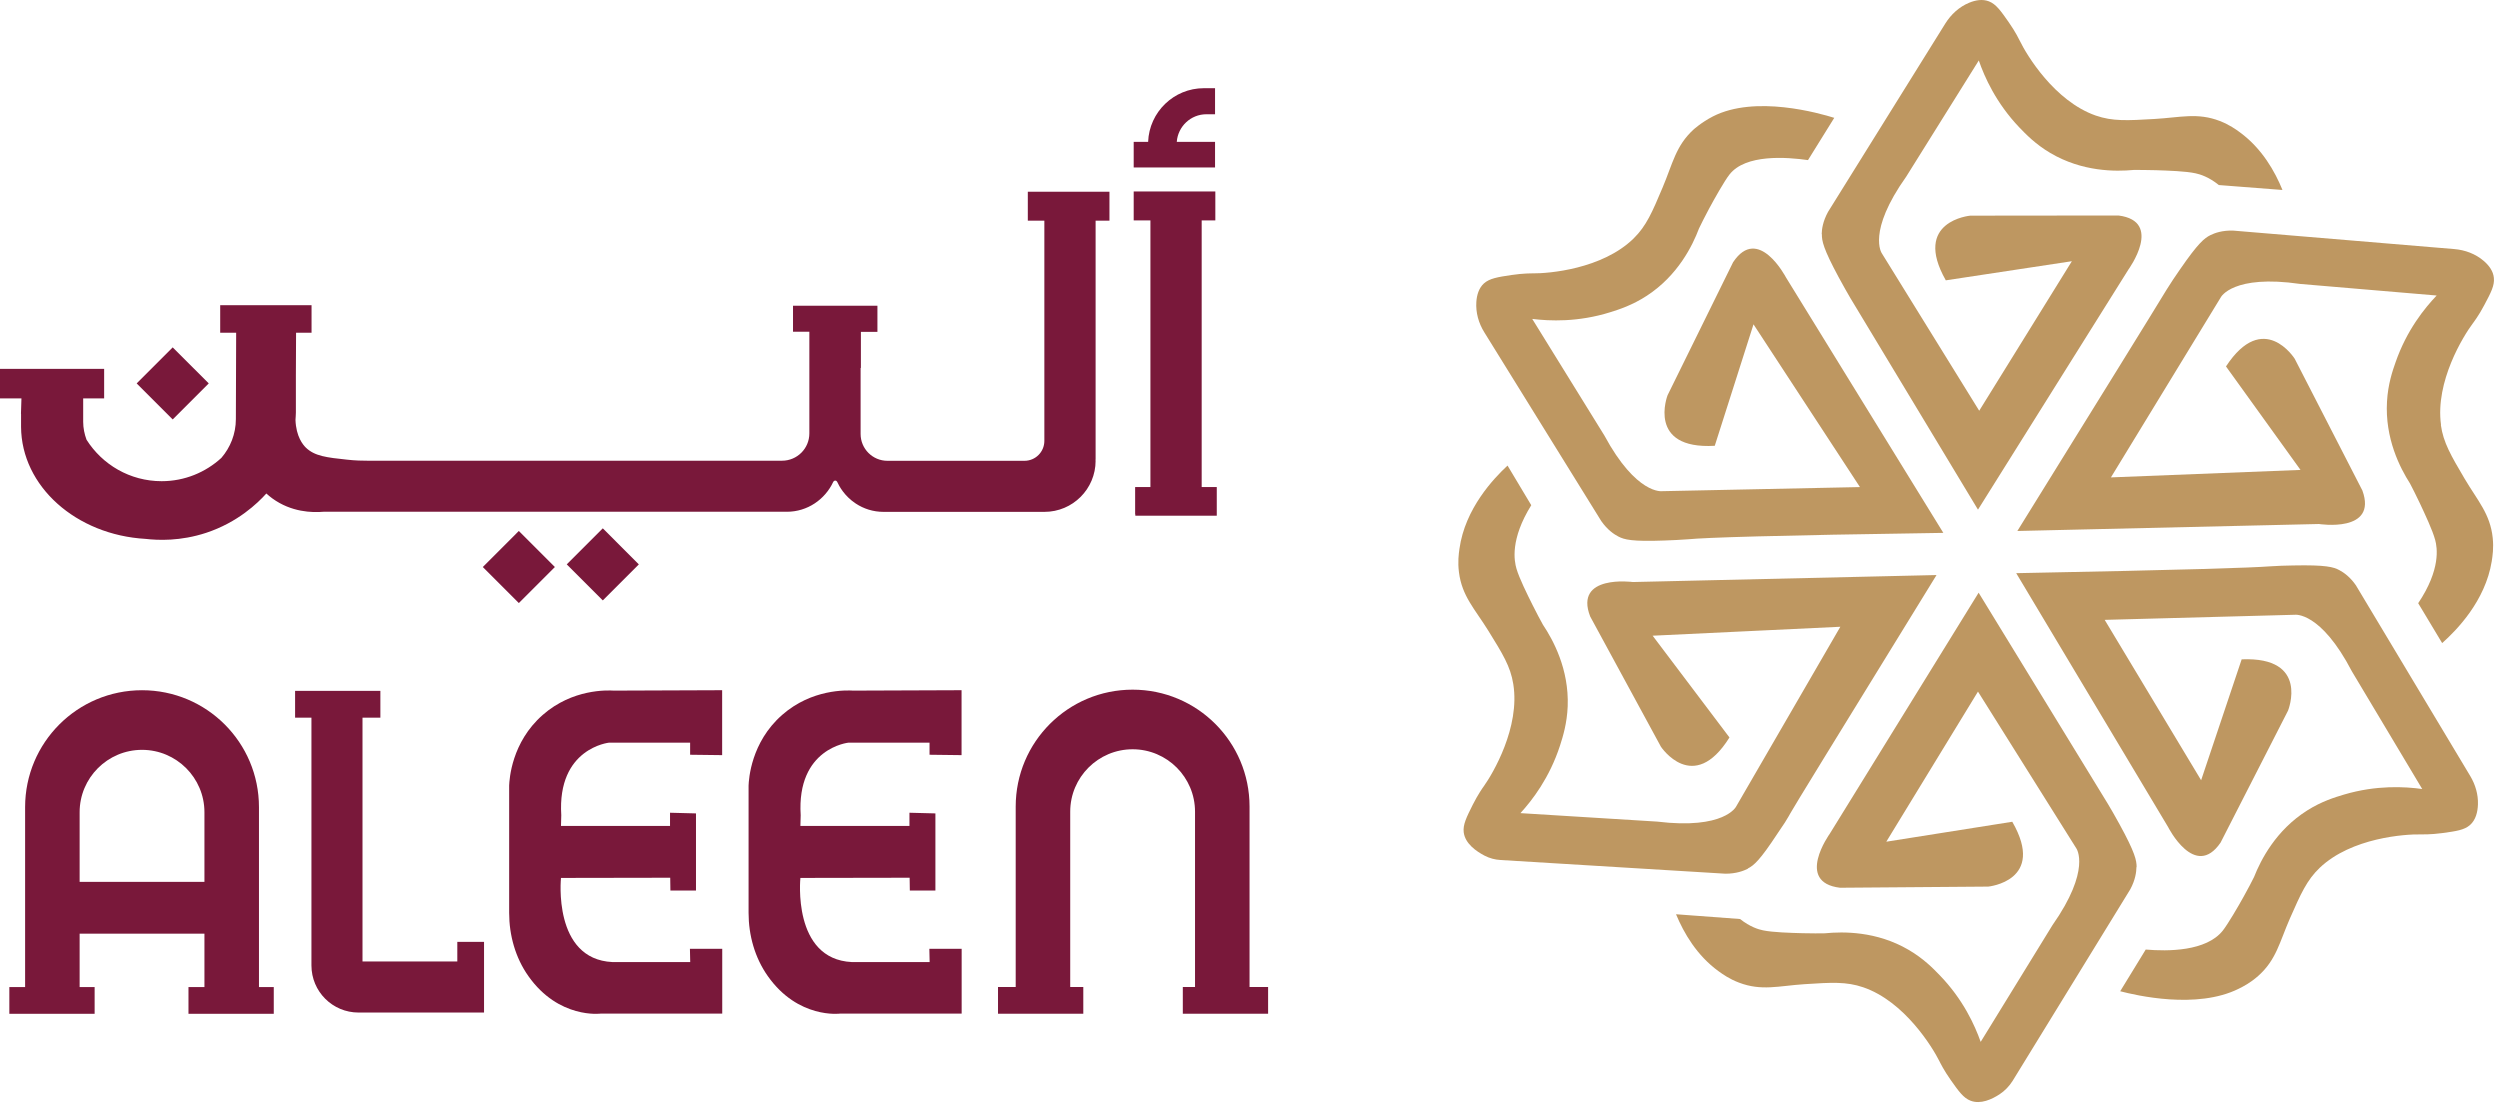
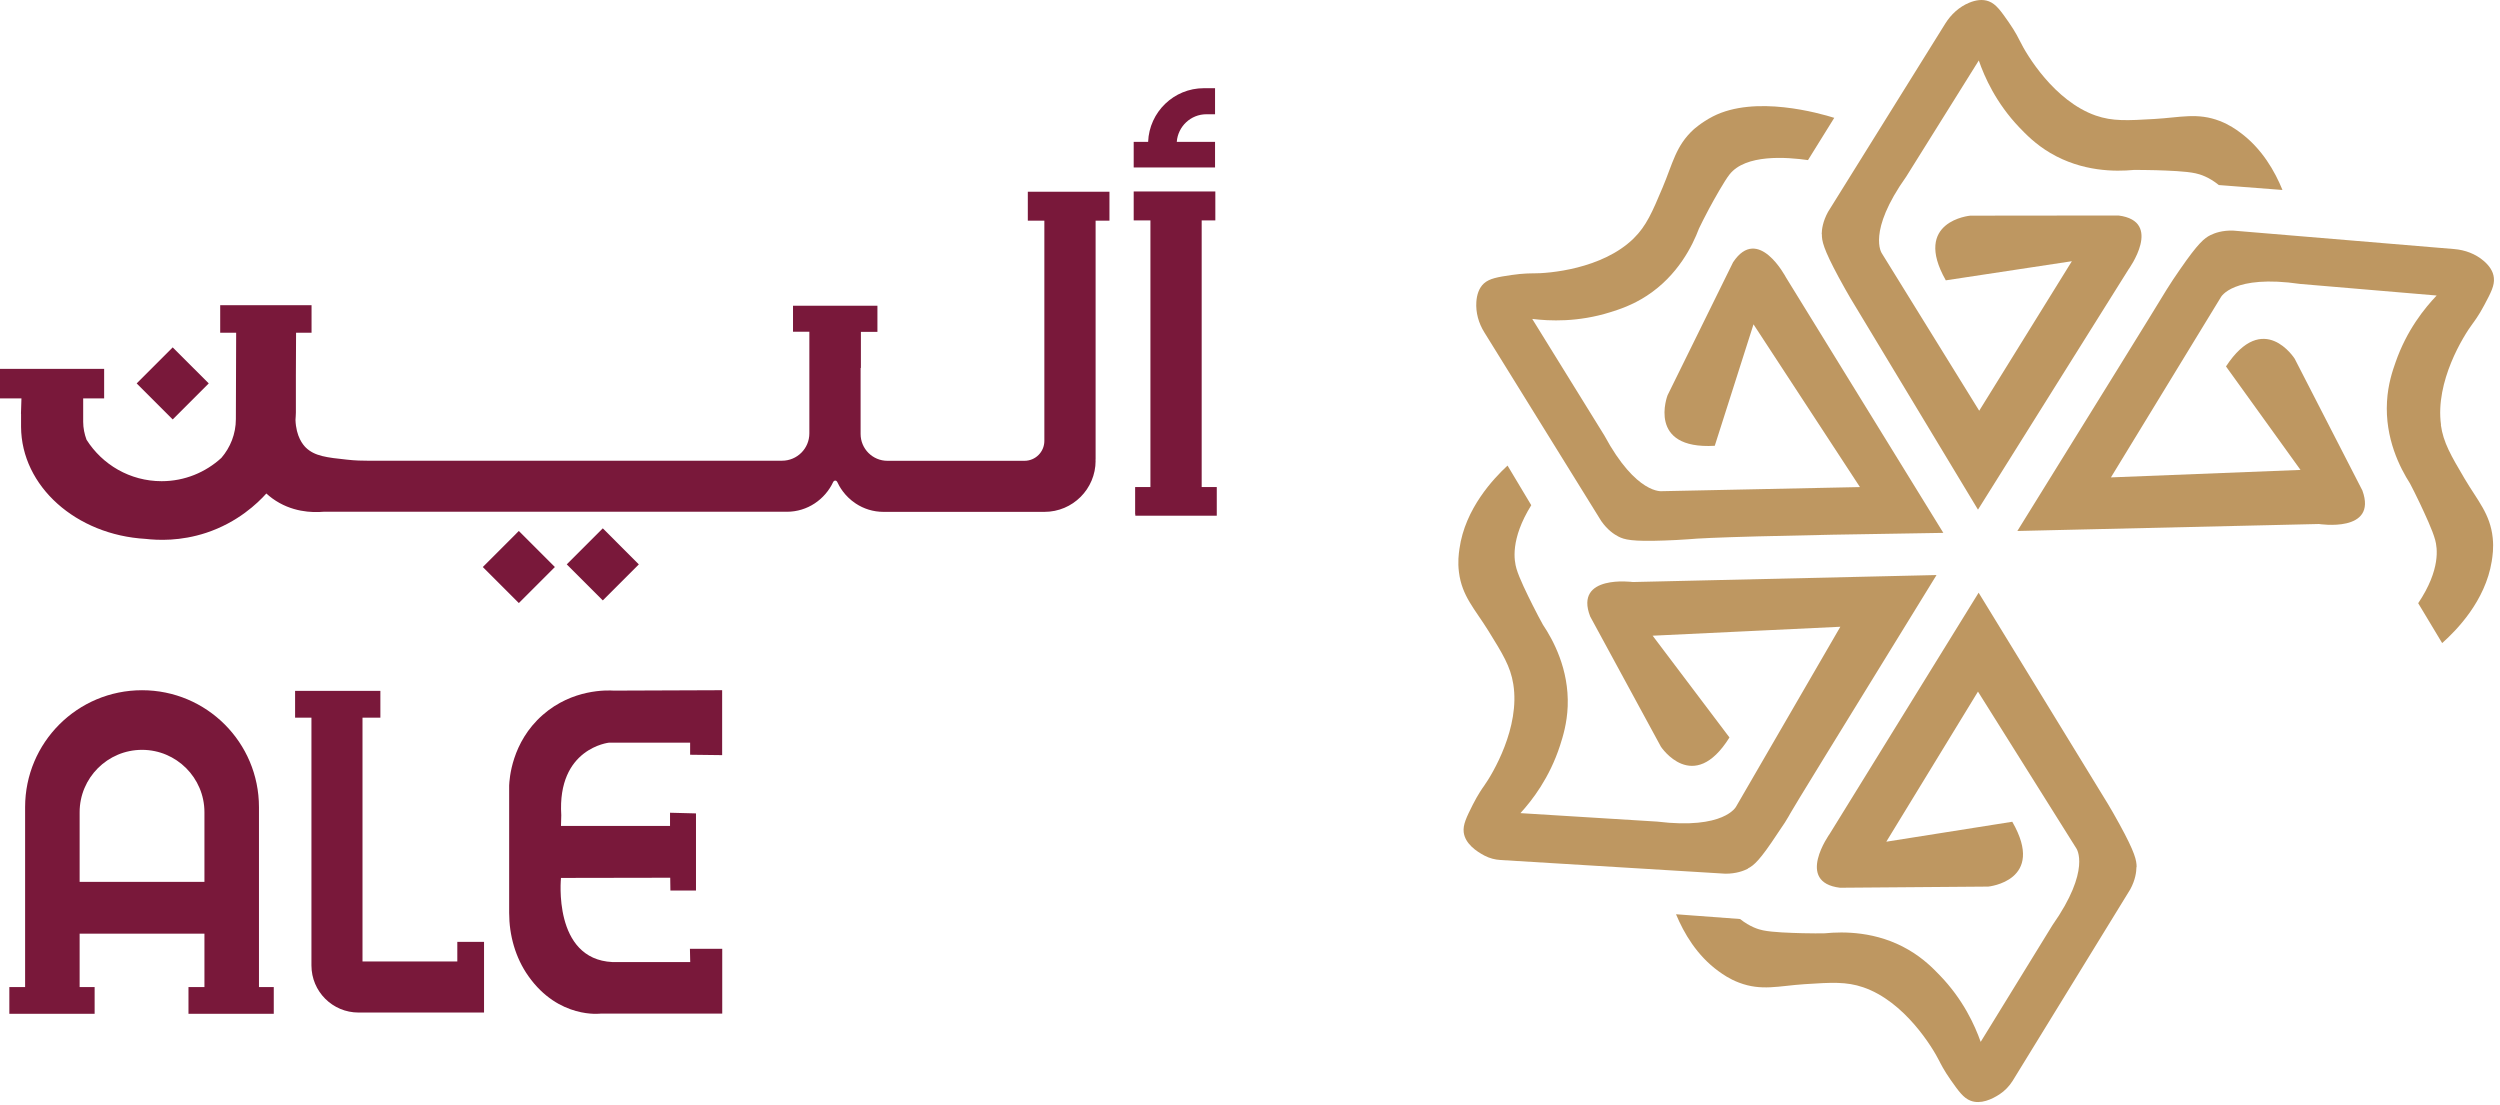
<svg xmlns="http://www.w3.org/2000/svg" width="276" height="122" viewBox="0 0 276 122" fill="none">
  <path d="M134.141 15.661H129.916C130.043 13.962 131.455 12.614 133.186 12.614H134.141V9.737H132.91C129.587 9.737 126.88 12.37 126.753 15.661H125.16V18.485H134.141V15.661Z" fill="#79183A" />
  <path d="M127.007 53.77H125.319V56.785H125.341V56.934H134.332V54.216V53.77H132.665V24.333H134.173V21.138H125.16V24.333H127.007V53.77Z" fill="#79183A" />
  <path d="M57.279 58.619L53.301 62.598L57.279 66.576L61.258 62.598L57.279 58.619Z" fill="#79183A" />
  <path d="M19.066 38.35L15.088 42.328L19.066 46.306L23.045 42.328L19.066 38.35Z" fill="#79183A" />
  <path d="M66.549 58.328L62.57 62.307L66.549 66.285L70.527 62.307L66.549 58.328Z" fill="#79183A" />
  <path d="M2.325 45.671V47.115C2.357 53.697 8.418 59.057 16.072 59.493C17.452 59.652 19.915 59.758 22.76 58.824C26.253 57.667 28.439 55.554 29.405 54.482C29.618 54.673 29.83 54.854 30.064 55.023C32.166 56.552 34.459 56.605 35.701 56.499H86.868C89.14 56.499 91.083 55.14 91.985 53.208C91.985 53.208 92.049 53.081 92.176 53.059C92.282 53.049 92.378 53.102 92.431 53.208C92.643 53.665 93.217 54.758 94.469 55.586C95.35 56.17 96.401 56.51 97.537 56.51H115.308C118.429 56.51 120.955 53.983 120.955 50.862H120.945C120.945 50.788 120.955 50.714 120.955 50.629V24.365H122.484V21.17H113.471V24.365H115.297V48.675C115.297 49.885 114.321 50.873 113.1 50.873H97.972C96.338 50.873 95.011 49.546 95.011 47.911V40.618H95.043V36.637H96.868V33.792V33.75H87.548V36.626H89.353V47.847C89.353 49.514 88.004 50.862 86.338 50.862H40.552C40.011 50.862 39.236 50.852 38.301 50.745C36.093 50.512 34.735 50.363 33.758 49.408C33.461 49.111 32.686 48.219 32.622 46.361C32.633 46.096 32.665 45.83 32.665 45.554V41.488L32.686 36.733H34.395V33.697H24.31V36.733H26.072L26.04 46.266C26.04 47.911 25.425 49.408 24.437 50.554C22.696 52.147 20.382 53.123 17.845 53.123C14.352 53.123 11.295 51.297 9.554 48.548C9.321 47.922 9.183 47.253 9.183 46.563C9.183 45.703 9.183 44.843 9.183 43.983H11.497V40.724H0V43.983H2.367C2.357 44.556 2.335 45.119 2.314 45.692" fill="#79183A" />
  <path d="M67.782 76.244C67.039 76.201 63.207 76.042 59.916 78.929C56.466 81.955 56.243 86.031 56.211 86.721V100.777C56.211 103.261 56.901 105.734 58.334 107.762C61.689 112.518 66.317 111.902 66.317 111.902H79.735V104.747H76.168L76.2 106.212H67.612C60.999 105.893 61.933 96.923 61.933 96.923L73.992 96.902L74.013 98.314H76.837V89.8L73.971 89.726V91.18H61.933L61.965 90.002C61.498 82.571 67.251 81.987 67.251 81.987H76.19V83.324L79.725 83.367V76.201H79.077L67.772 76.244H67.782Z" fill="#79183A" />
-   <path d="M94.214 76.244C93.471 76.201 89.638 76.042 86.347 78.929C82.897 81.955 82.674 86.031 82.643 86.721V100.777C82.643 103.261 83.333 105.734 84.766 107.762C88.12 112.518 92.749 111.902 92.749 111.902H106.167V104.747H102.6L102.632 106.212H94.044C87.43 105.893 88.364 96.923 88.364 96.923L100.424 96.902L100.445 98.314H103.269V89.8L100.403 89.726V91.18H88.364L88.396 90.002C87.929 82.571 93.683 81.987 93.683 81.987H102.621V83.324L106.156 83.367V76.201H105.509L94.203 76.244H94.214Z" fill="#79183A" />
  <path d="M28.59 89.11C28.59 81.976 22.815 76.201 15.681 76.201C8.547 76.201 2.772 81.976 2.772 89.11V108.972H1.031V111.923H10.447V108.972H8.791V103.08H22.57V108.972H20.808V111.923H30.224V108.972H28.59V89.11ZM22.57 97.358H8.791V89.672C8.791 85.872 11.88 82.783 15.681 82.783C19.481 82.783 22.57 85.872 22.57 89.672V97.358Z" fill="#79183A" />
-   <path d="M137.95 108.962V89.047C137.95 81.914 132.175 76.139 125.042 76.139C117.908 76.139 112.133 81.914 112.133 89.047V108.962H110.18V111.914H119.596V108.962H118.152V89.61C118.152 85.81 121.241 82.72 125.042 82.72C128.842 82.72 131.931 85.81 131.931 89.61V108.962H130.583V111.914H139.999V108.962H137.95Z" fill="#79183A" />
  <path d="M50.487 106.148H40.02V79.227H41.994V76.275H32.578V79.227H34.383V106.583C34.383 109.46 36.708 111.785 39.584 111.785H53.438V103.982H50.487V106.137V106.148Z" fill="#79183A" />
  <path d="M192.971 95.877C193.624 95.542 194.285 94.999 196.269 91.972C196.822 91.13 196.931 90.994 197.049 90.812C197.402 90.269 197.628 89.825 197.665 89.77C197.9 89.317 202.431 81.933 213.793 63.485C202.621 63.739 191.44 64.002 180.268 64.256C180.268 64.256 173.744 63.377 175.557 68.061L183.367 82.44C183.367 82.44 186.937 87.813 190.933 81.417C188.106 77.665 185.279 73.923 182.452 70.181L203.174 69.194C199.341 75.808 195.499 82.431 191.667 89.046C191.667 89.046 190.389 91.61 182.941 90.704L167.855 89.77C169.151 88.357 171.072 85.874 172.231 82.295C172.539 81.335 173.001 79.867 173.074 77.964C173.228 73.878 171.461 70.643 170.338 68.967C170.057 68.46 169.658 67.717 169.205 66.811C168.598 65.597 167.728 63.839 167.42 62.788C167.166 61.918 166.713 59.544 169.051 55.775C168.181 54.316 167.302 52.857 166.432 51.398C164.901 52.821 161.739 56.146 161.123 60.586C161.041 61.175 160.924 62.045 161.069 63.177C161.404 65.823 162.808 67.209 164.321 69.647C165.88 72.166 166.759 73.57 167.067 75.527C167.837 80.302 164.802 85.421 163.814 86.799C163.732 86.907 163.171 87.696 162.591 88.846C161.902 90.224 161.494 91.039 161.594 91.882C161.748 93.141 162.989 93.993 163.914 94.473C164.457 94.754 165.046 94.908 165.653 94.944L190.489 96.457C191.694 96.457 192.509 96.14 192.98 95.896" fill="#BE9761" />
  <path d="M176.779 57.524C177.468 58.512 178.202 58.992 178.673 59.236C179.325 59.572 180.15 59.807 183.765 59.672C184.635 59.635 185.504 59.608 186.374 59.536C188.386 59.345 195.435 59.11 214.544 58.829C208.745 49.424 202.955 40.019 197.157 30.605C197.157 30.605 194.103 24.77 191.331 28.956L184.1 43.634C184.1 43.634 181.771 49.65 189.31 49.215C190.733 44.748 192.164 40.273 193.587 35.806C197.501 41.795 201.424 47.784 205.338 53.773C198.063 53.927 190.787 54.072 183.511 54.226C183.511 54.226 180.675 54.661 177.114 48.065L169.159 35.208C171.062 35.443 174.206 35.588 177.785 34.465C178.745 34.166 180.213 33.694 181.808 32.652C185.242 30.414 186.855 27.116 187.57 25.223C187.824 24.697 188.196 23.945 188.676 23.048C189.256 21.97 190.388 19.958 190.932 19.27C192.708 16.995 197.229 17.34 199.603 17.675L202.502 13.009C200.899 12.511 193.777 10.454 189.102 12.855C187.833 13.507 186.963 14.305 186.963 14.305C184.997 16.108 184.671 18.056 183.556 20.692C182.406 23.42 181.762 24.942 180.349 26.328C176.888 29.717 170.953 30.197 169.259 30.179C169.123 30.179 168.153 30.17 166.876 30.36C165.353 30.587 164.447 30.732 163.822 31.293C163.26 31.81 163.043 32.571 162.989 33.314C162.907 34.51 163.242 35.688 163.877 36.703L176.779 57.524Z" fill="#BE9761" />
  <path d="M269.488 46.905C268.827 42.112 271.98 37.056 272.995 35.706C273.076 35.597 273.665 34.827 274.263 33.685C274.988 32.326 275.414 31.52 275.323 30.677C275.251 29.916 274.771 29.291 274.2 28.802C273.294 28.022 272.143 27.596 270.947 27.497L246.537 25.458C245.332 25.422 244.517 25.721 244.037 25.956C243.375 26.283 242.696 26.808 240.648 29.78C240.159 30.496 239.66 31.212 239.207 31.955C237.794 34.292 231.479 44.486 222.717 58.62L256.015 57.85C256.015 57.85 262.52 58.874 260.808 54.153L253.333 39.602C253.333 39.602 249.89 34.147 245.749 40.454C248.485 44.259 251.231 48.074 253.976 51.879C246.999 52.151 240.023 52.432 233.046 52.704C237.096 46.071 241.137 39.439 245.187 32.806C245.187 32.806 246.519 30.269 253.949 31.348L269.008 32.625C267.685 34.011 265.701 36.449 264.469 40.001C264.133 40.952 263.635 42.411 263.526 44.313C263.282 48.4 264.967 51.662 266.063 53.374C266.335 53.891 266.716 54.643 267.151 55.558C267.703 56.736 268.564 58.557 268.845 59.617C269.071 60.46 269.479 62.852 266.969 66.594L269.615 70.997C271.192 69.593 274.381 66.358 275.088 61.964C275.178 61.375 275.314 60.514 275.196 59.381C274.916 56.727 273.547 55.304 272.089 52.84C270.585 50.284 269.742 48.862 269.47 46.905" fill="#BE9761" />
-   <path d="M260.137 64.682C259.458 63.685 258.742 63.196 258.262 62.942C257.619 62.598 256.794 62.353 253.179 62.426C252.309 62.444 251.439 62.462 250.569 62.526C248.558 62.68 241.563 62.915 222.59 63.278C228.18 72.619 233.762 81.961 239.352 91.293C239.352 91.293 242.315 97.174 245.151 93.024L252.599 78.454C252.599 78.454 255.018 72.474 247.48 72.791C245.994 77.24 244.499 81.689 243.004 86.138C239.452 80.23 235.909 74.332 232.357 68.433C239.352 68.243 246.356 68.062 253.351 67.871C253.351 67.871 256.187 67.473 259.657 74.132L267.413 87.107C265.51 86.844 262.375 86.654 258.769 87.723C257.8 88.013 256.323 88.457 254.719 89.472C251.258 91.656 249.591 94.936 248.848 96.82C248.585 97.346 248.204 98.089 247.706 98.977C247.081 100.109 245.957 102.021 245.405 102.728C243.574 105.047 239.316 105.038 236.888 104.83L234.07 109.433C235.809 109.886 242.514 111.462 247.144 109.161C247.625 108.925 248.431 108.518 249.31 107.738C251.303 105.963 251.657 104.024 252.807 101.396C254.003 98.687 254.665 97.174 256.096 95.805C259.603 92.471 265.547 92.082 267.241 92.118C267.377 92.118 268.346 92.145 269.624 91.973C271.155 91.764 272.052 91.638 272.686 91.085C273.33 90.514 273.538 89.635 273.565 88.802C273.602 87.705 273.284 86.627 272.723 85.685L260.119 64.664L260.137 64.682Z" fill="#BE9761" />
  <path d="M201.135 25.857C201.126 26.591 201.28 27.433 202.993 30.614C203.518 31.583 203.962 32.362 204.27 32.888C208.973 40.68 213.675 48.472 218.369 56.265C223.905 47.421 229.45 38.587 234.986 29.744C234.986 29.744 238.864 24.425 233.881 23.791L217.517 23.809C217.517 23.809 211.093 24.389 214.817 30.949C219.456 30.242 224.095 29.545 228.734 28.838C225.327 34.338 221.921 39.847 218.505 45.346C214.917 39.548 211.338 33.758 207.75 27.959C207.75 27.959 206.101 25.612 210.45 19.496L218.459 6.675C219.085 8.487 220.353 11.36 222.944 14.078C223.642 14.803 224.711 15.917 226.351 16.887C229.876 18.971 233.555 18.953 235.566 18.762C236.146 18.762 236.989 18.762 238.003 18.79C239.362 18.835 241.32 18.898 242.389 19.134C242.887 19.242 243.838 19.523 244.962 20.43L251.984 20.973C251.141 18.898 249.71 16.398 247.327 14.64C246.847 14.286 246.14 13.779 245.08 13.362C242.597 12.402 240.703 12.973 237.84 13.136C234.886 13.308 233.237 13.408 231.362 12.755C226.795 11.151 223.733 6.05 222.999 4.528C222.935 4.401 222.519 3.531 221.776 2.471C220.897 1.212 220.371 0.46 219.583 0.152C218.867 -0.129 218.097 0.016 217.408 0.297C216.303 0.75 215.397 1.583 214.763 2.598L201.815 23.392C201.235 24.453 201.126 25.313 201.117 25.848" fill="#BE9761" />
  <path d="M235.882 95.733C235.882 94.999 235.728 94.156 233.988 90.985C233.463 90.024 233.01 89.245 232.693 88.72C227.945 80.955 223.188 73.199 218.44 65.434C212.958 74.313 207.477 83.183 201.995 92.063C201.995 92.063 198.153 97.409 203.136 98.007L219.5 97.88C219.5 97.88 225.924 97.264 222.155 90.722C217.516 91.456 212.886 92.19 208.247 92.924L218.368 76.352C221.992 82.123 225.607 87.895 229.231 93.667C229.231 93.667 230.899 96.004 226.586 102.148L218.667 115.023C218.023 113.211 216.746 110.348 214.127 107.647C213.429 106.923 212.351 105.817 210.702 104.857C207.169 102.791 203.49 102.836 201.469 103.036C200.889 103.045 200.047 103.054 199.032 103.026C197.673 102.99 195.716 102.936 194.638 102.709C194.148 102.61 193.215 102.338 192.101 101.459L185.033 100.933C185.894 103.008 187.335 105.491 189.727 107.222C190.207 107.566 190.923 108.082 191.983 108.481C194.474 109.432 196.359 108.843 199.222 108.653C202.176 108.463 203.825 108.354 205.701 108.997C210.276 110.565 213.366 115.657 214.118 117.17C214.181 117.297 214.607 118.167 215.35 119.218C216.238 120.477 216.764 121.22 217.552 121.519C218.657 121.945 219.908 121.365 220.76 120.804C221.339 120.423 221.829 119.907 222.2 119.318L235.184 98.179C235.755 97.119 235.855 96.249 235.864 95.715" fill="#BE9761" />
</svg>